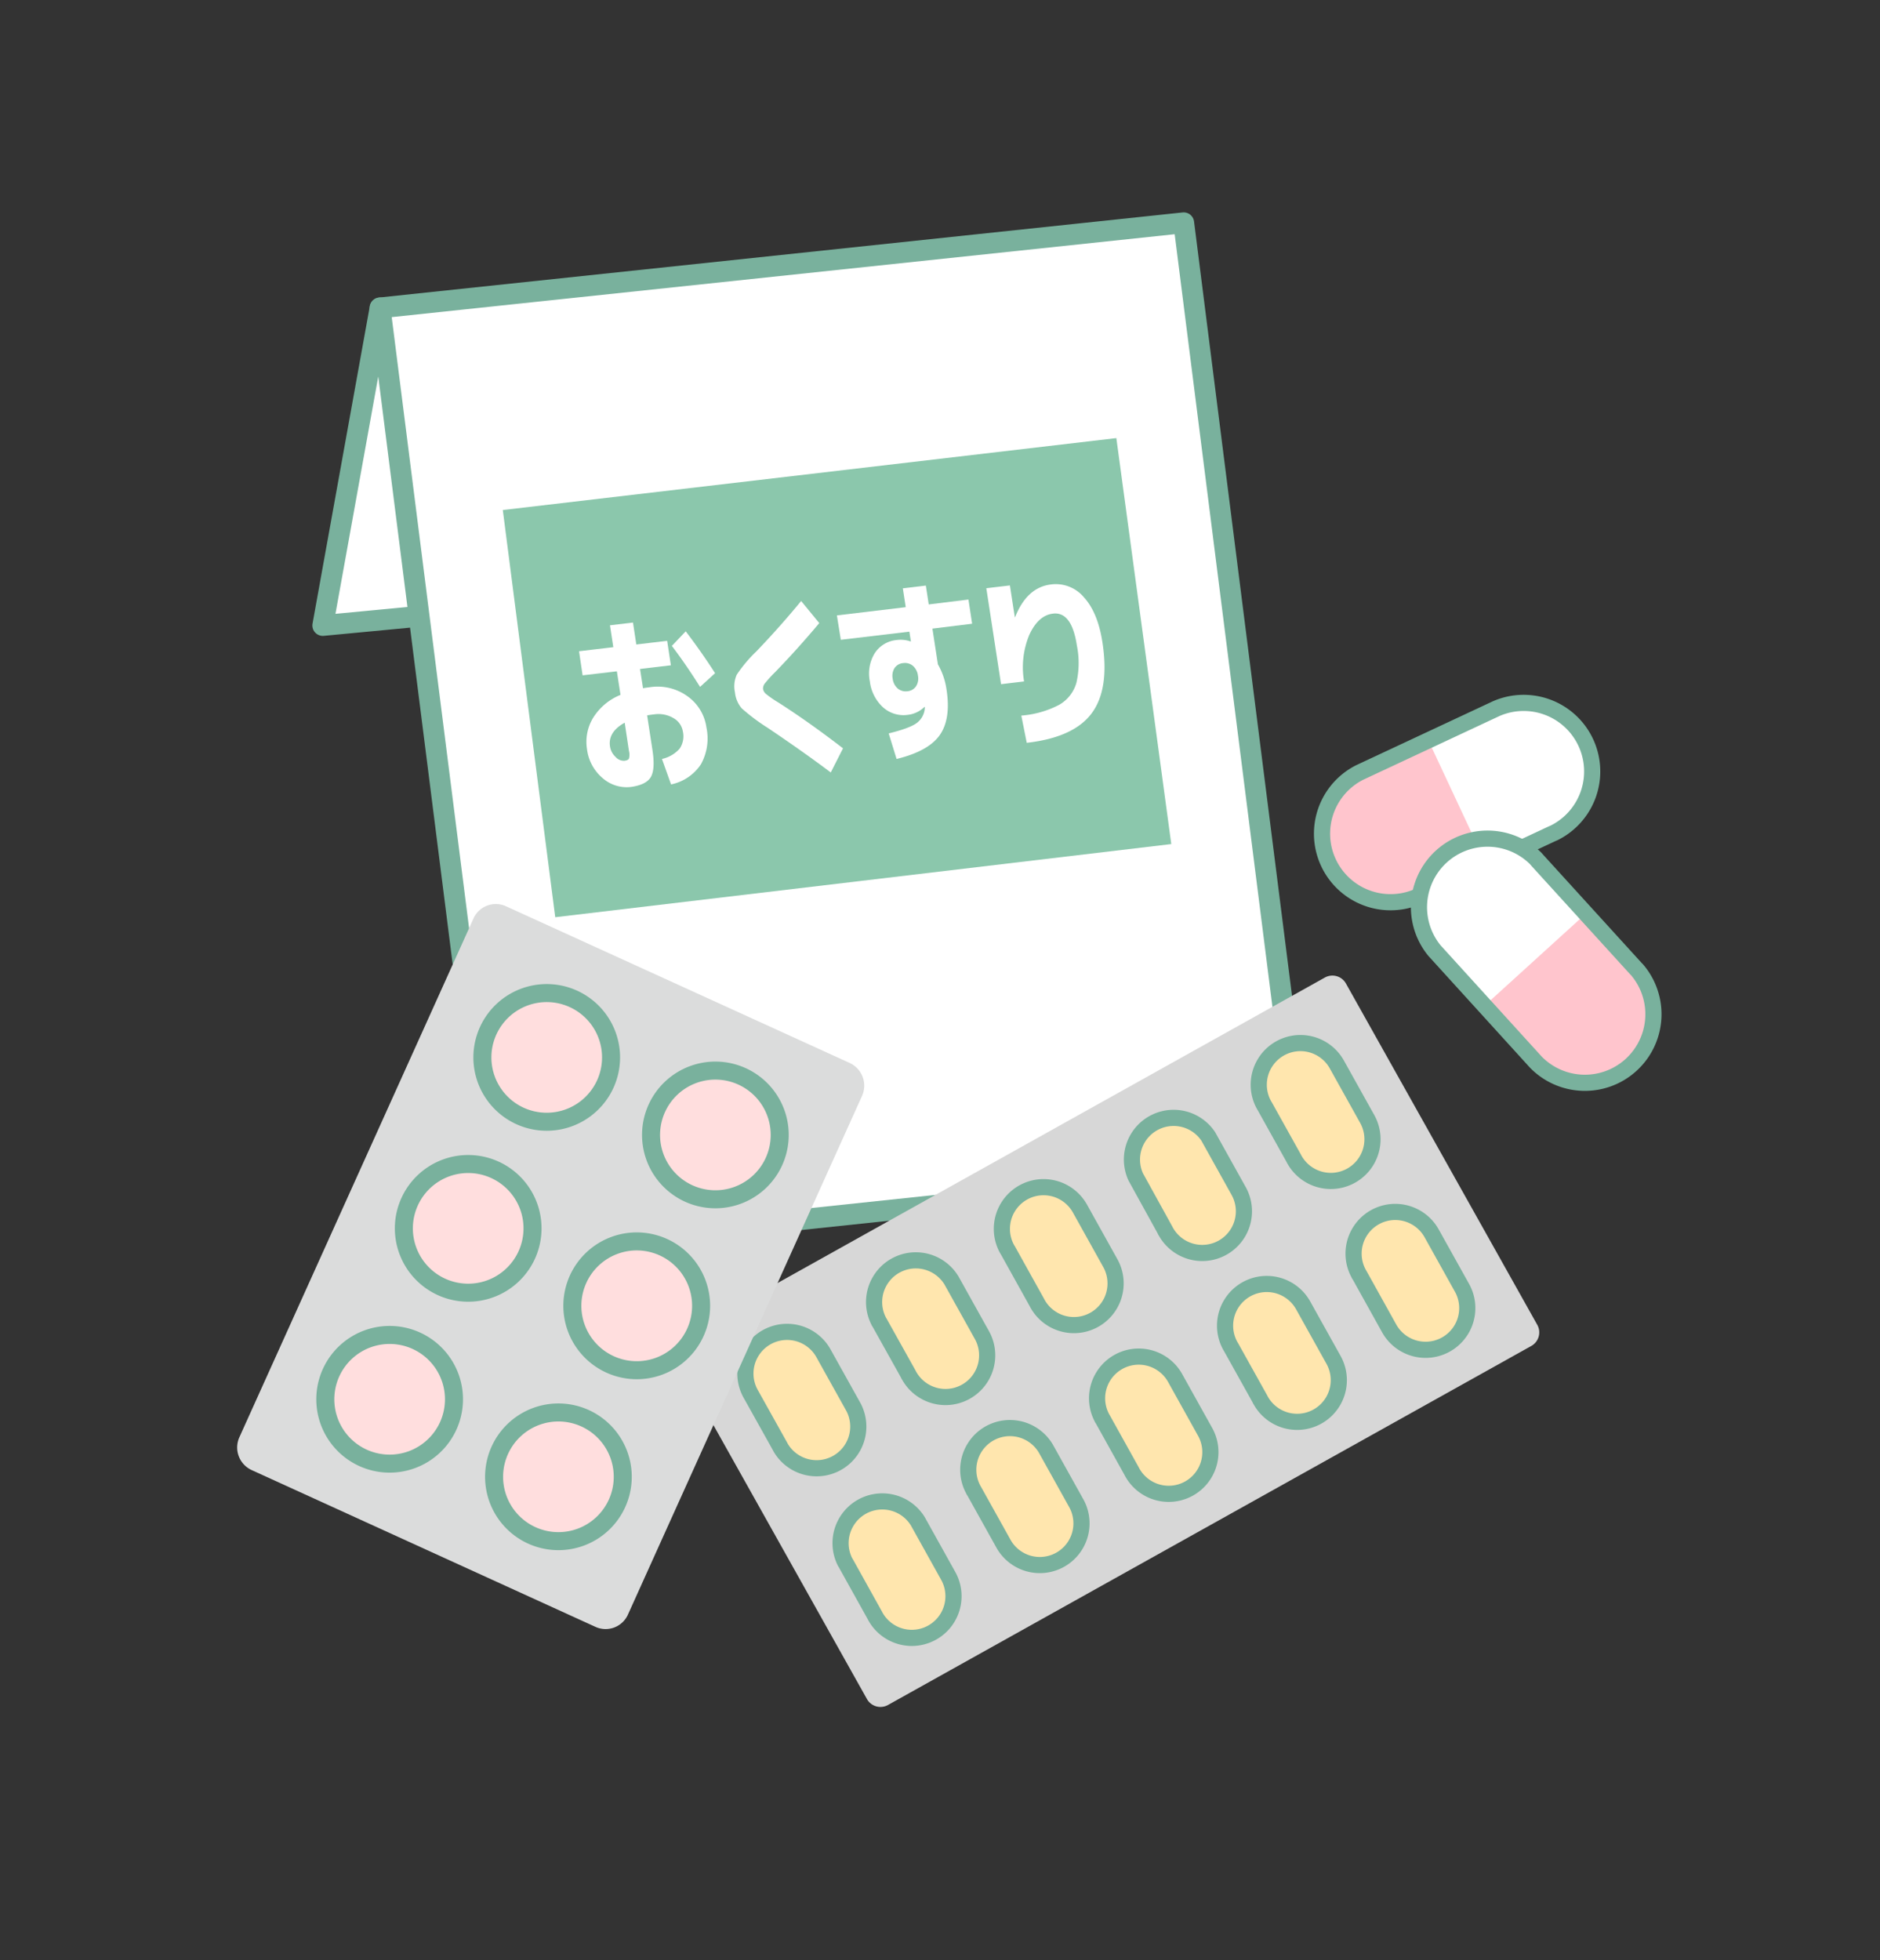
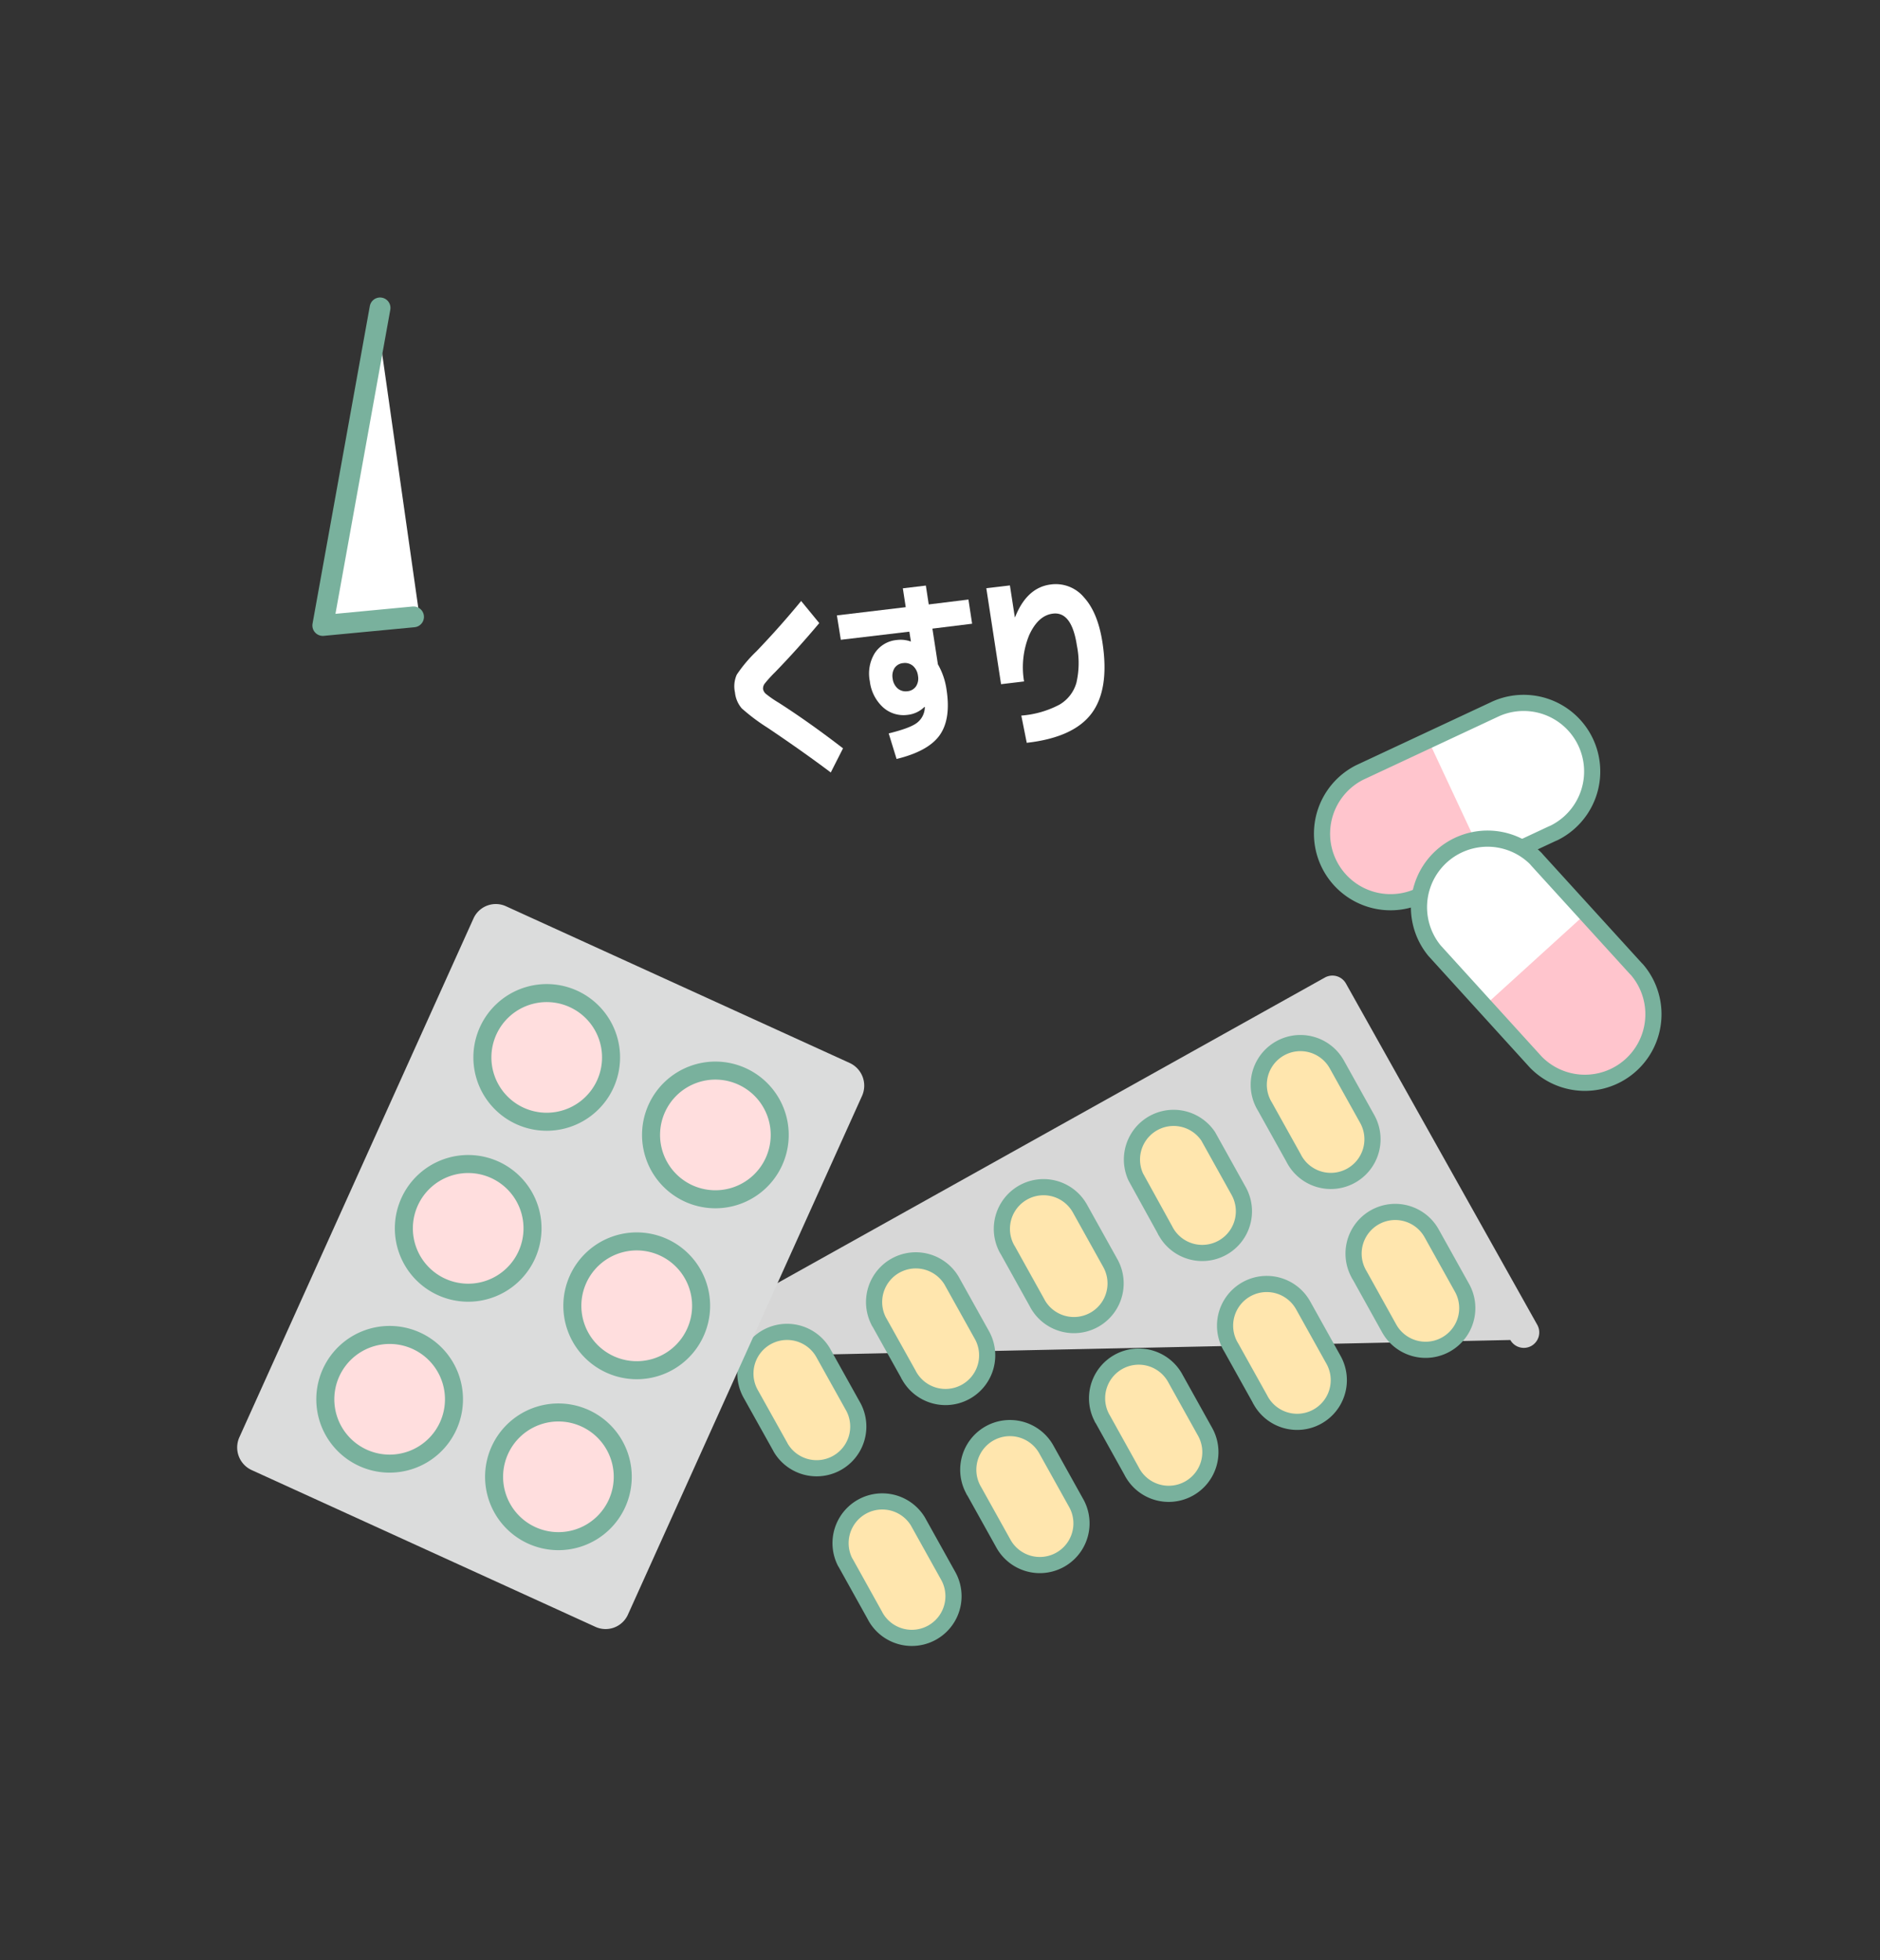
<svg xmlns="http://www.w3.org/2000/svg" width="384" height="400.32" viewBox="0 0 384 400.32">
  <rect x="0" y="0" width="384" height="400.32" fill="#333333" stroke="none" />
  <defs>
    <style>.a,.b{fill:#fff;}.b,.d,.f,.h,.j{stroke:#79b19d;stroke-linecap:round;stroke-linejoin:round;}.b,.d{stroke-width:4.25px;}.c{fill:#8bc7ac;}.d,.j,.k{fill:none;}.e{fill:#d7d7d7;}.f{fill:#ffe6ae;}.f,.j{stroke-width:3.3px;}.g{fill:#dbdcdc;}.h{fill:#ffdede;stroke-width:3.68px;}.i{fill:#ffc5cd;}</style>
  </defs>
  <title>アセット 24</title>
  <polygon class="a" points="77.41 67.68 65.93 127.74 85.6 125.3 77.41 67.68" />
-   <polygon class="b" points="102.03 255.59 266.17 238.22 241.78 45.5 77.63 62.88 102.03 255.59" />
-   <polygon class="c" points="113.41 187.32 239.24 172.38 228.02 89.47 102.7 104.16 113.41 187.32" />
  <polyline class="d" points="77.63 62.88 65.93 127.74 84.47 125.98" />
-   <path class="a" d="M118.27,133l7-.83-.68-4.47,4.7-.56.68,4.48,6.3-.75.76,5-6.3.75.61,3.93c.3-.06.76-.13,1.37-.2a10.41,10.41,0,0,1,7.75,1.87,9.39,9.39,0,0,1,3.83,6.33,10.88,10.88,0,0,1-1.13,7.55,9.65,9.65,0,0,1-6.09,4.1L135.21,155a6.75,6.75,0,0,0,3.62-2.12,4.5,4.5,0,0,0,.65-3.49,3.82,3.82,0,0,0-1.92-2.73,6,6,0,0,0-4-.76c-.64.07-1.1.14-1.38.2l1.09,7.09c.4,2.63.28,4.46-.35,5.52s-2,1.71-4,2a7.43,7.43,0,0,1-5.83-1.8A9.17,9.17,0,0,1,119.9,153a9.45,9.45,0,0,1,1.24-6.39,11.79,11.79,0,0,1,5.6-4.7L126,137.1l-7,.82Zm9.33,14.59c-2.3,1.27-3.31,2.9-3,4.87a3.62,3.62,0,0,0,1.12,2.11,2.25,2.25,0,0,0,1.82.8c.5-.06.81-.21.93-.46a2.9,2.9,0,0,0,0-1.53Zm9.61-15.66,2.85-3q3.16,4.14,6,8.55l-3.07,2.8Q140.16,135.77,137.21,131.88Z" />
  <path class="a" d="M163.64,122.74l3.7,4.51q-4.53,5.4-9.06,10.06a25.65,25.65,0,0,0-2.05,2.26,1.63,1.63,0,0,0-.37,1.17,1.71,1.71,0,0,0,.62,1,21.74,21.74,0,0,0,2.52,1.74q6.25,4,13.19,9.35l-2.5,4.93q-5.58-4.2-12.87-9.11a39.91,39.91,0,0,1-5.33-4,5.93,5.93,0,0,1-1.37-3.25,5.81,5.81,0,0,1,.37-3.62,28.73,28.73,0,0,1,4-4.75Q159.24,128.09,163.64,122.74Z" />
  <path class="a" d="M170.94,125.68,185,124l-.59-3.85,4.7-.56.59,3.85,8.11-1,.75,4.94-8.11,1,1.12,7.29a14.39,14.39,0,0,1,1.77,5.2q.92,6-1.41,9.28T183.13,155l-1.61-5.22q4.33-1.06,5.75-2.14a4.09,4.09,0,0,0,1.62-3,.78.78,0,0,1,0-.13.37.37,0,0,0,0-.14l-.07,0a5.72,5.72,0,0,1-3.41,1.62,6.23,6.23,0,0,1-5.07-1.56,8.54,8.54,0,0,1-2.67-5.29,7.94,7.94,0,0,1,1-5.74,6,6,0,0,1,4.57-2.7A6.14,6.14,0,0,1,186,131l.06,0-.32-2-14,1.66Zm11.79,10.73a3,3,0,0,0-.4,2.17,3.17,3.17,0,0,0,1,2,2.53,2.53,0,0,0,2,.59,2.37,2.37,0,0,0,1.77-1,2.94,2.94,0,0,0,.4-2.16,3.17,3.17,0,0,0-1-2,2.52,2.52,0,0,0-2-.59A2.37,2.37,0,0,0,182.73,136.41Z" />
  <path class="a" d="M201.46,120.13l4.82-.57,1,6.48h.06q2.41-6.09,7.33-6.68a7.49,7.49,0,0,1,6.75,2.65q2.84,3.12,3.77,9.25,1.45,9.52-2.23,14.44t-13.24,6l-1.11-5.56a19.93,19.93,0,0,0,7.75-2.21,7.55,7.55,0,0,0,3.5-4.48,18,18,0,0,0,.1-7.61q-1.06-7-4.9-6.52-3,.36-4.84,4.38a17.33,17.33,0,0,0-1.05,9.47l-4.7.56Z" />
-   <path class="e" d="M314,270.57a3.17,3.17,0,0,1-1.21,4.3L181.38,348.2a3.17,3.17,0,0,1-4.3-1.21L138,277.27a3.16,3.16,0,0,1,1.21-4.3l131.4-73.33a3.17,3.17,0,0,1,4.3,1.21Z" />
+   <path class="e" d="M314,270.57a3.17,3.17,0,0,1-1.21,4.3a3.17,3.17,0,0,1-4.3-1.21L138,277.27a3.16,3.16,0,0,1,1.21-4.3l131.4-73.33a3.17,3.17,0,0,1,4.3,1.21Z" />
  <path class="f" d="M159.33,295.4l.13.25a8.51,8.51,0,0,0,14.86-8.29h0l-6.21-11.14h0a8.51,8.51,0,0,0-14.85,8.31,2,2,0,0,0,.14.25Z" />
  <path class="f" d="M178.68,329.88l.13.25a8.51,8.51,0,0,0,14.87-8.29h0l-6.21-11.15h0A8.52,8.52,0,0,0,172.61,319l.15.24Z" />
  <path class="f" d="M185.56,280.69c0,.08.08.17.13.25a8.51,8.51,0,0,0,14.87-8.29h0l-6.21-11.14h0a8.52,8.52,0,0,0-14.86,8.32c0,.08.1.16.14.24Z" />
  <path class="f" d="M204.91,315.17l.14.25a8.51,8.51,0,0,0,14.86-8.29h0L213.71,296h0a8.51,8.51,0,0,0-14.85,8.32c0,.08.09.16.14.24Z" />
  <path class="f" d="M211.79,266c.05.08.09.17.13.25a8.51,8.51,0,0,0,14.87-8.29h0l-6.21-11.15h0a8.51,8.51,0,0,0-14.86,8.31l.15.24Z" />
  <path class="f" d="M231.15,300.46a2,2,0,0,0,.13.25,8.51,8.51,0,0,0,14.87-8.29h0l-6.21-11.15h0a8.51,8.51,0,0,0-14.85,8.31c0,.08.1.16.14.24Z" />
  <path class="f" d="M238,251.27c0,.08.08.17.13.25A8.51,8.51,0,0,0,253,243.23h0l-6.21-11.15h0A8.51,8.51,0,0,0,232,240.4l.14.25Z" />
  <path class="f" d="M257.38,285.76c0,.08.09.16.13.25a8.51,8.51,0,0,0,14.87-8.29h0l-6.21-11.14h0a8.51,8.51,0,0,0-14.86,8.31l.15.25Z" />
  <path class="f" d="M264.26,236.56a2,2,0,0,0,.13.25,8.51,8.51,0,0,0,14.87-8.29h0l-6.21-11.14h0a8.51,8.51,0,0,0-14.86,8.31l.15.25Z" />
  <path class="f" d="M283.61,271.05l.14.25A8.51,8.51,0,0,0,298.62,263h0l-6.21-11.14h0a8.51,8.51,0,0,0-14.85,8.32c0,.08.09.16.14.24Z" />
  <path class="g" d="M96.7,187.6a5,5,0,0,1,6.67-2.51l70.19,32a5.1,5.1,0,0,1,2.52,6.71L128.27,329.72a5,5,0,0,1-6.68,2.51l-70.18-32a5.08,5.08,0,0,1-2.52-6.7Z" />
  <path class="h" d="M91.53,291.25a13.14,13.14,0,1,0-17.43,6.46A13.14,13.14,0,0,0,91.53,291.25Z" />
  <path class="h" d="M126,307.09a13.14,13.14,0,1,0-17.43,6.45A13.14,13.14,0,0,0,126,307.09Z" />
  <path class="h" d="M107.57,256.35a13.14,13.14,0,1,0-17.43,6.45A13.14,13.14,0,0,0,107.57,256.35Z" />
  <path class="h" d="M142,272.18a13.15,13.15,0,1,0-17.43,6.45A13.14,13.14,0,0,0,142,272.18Z" />
  <path class="h" d="M123.61,221.44a13.14,13.14,0,1,0-17.43,6.45A13.15,13.15,0,0,0,123.61,221.44Z" />
  <path class="h" d="M158.06,237.27a13.14,13.14,0,1,0-17.43,6.45A13.14,13.14,0,0,0,158.06,237.27Z" />
  <path class="a" d="M309.77,143.42l-20,9.35,11.3,24.17,20-9.35s6.32-9.79,3.29-16.07S309.77,143.42,309.77,143.42Z" />
  <path class="i" d="M273.47,160.4,292,151.73l11.3,24.17-18.54,8.68s-11.58-1.43-14.45-7.78S273.47,160.4,273.47,160.4Z" />
  <path class="j" d="M317,170.28l.42-.18a14,14,0,0,0-11.83-25.37h0L277.7,157.77h0a14,14,0,0,0,11.88,25.34l.41-.2Z" />
  <path class="a" d="M290.48,190.54l14.83,16.31,19.75-17.95-14.84-16.31s-11.23-3.15-16.33,1.61S290.48,190.54,290.48,190.54Z" />
  <path class="i" d="M317.43,220.19,303.66,205l19.75-17.95,13.77,15.14s2.06,11.48-3.15,16.11S317.43,220.19,317.43,220.19Z" />
  <path class="j" d="M314,175.69l-.31-.36A14,14,0,0,0,293,194.14h0l20.71,22.78h0a14,14,0,0,0,20.69-18.84l-.32-.33Z" />
-   <rect class="k" width="384" height="400.32" />
</svg>